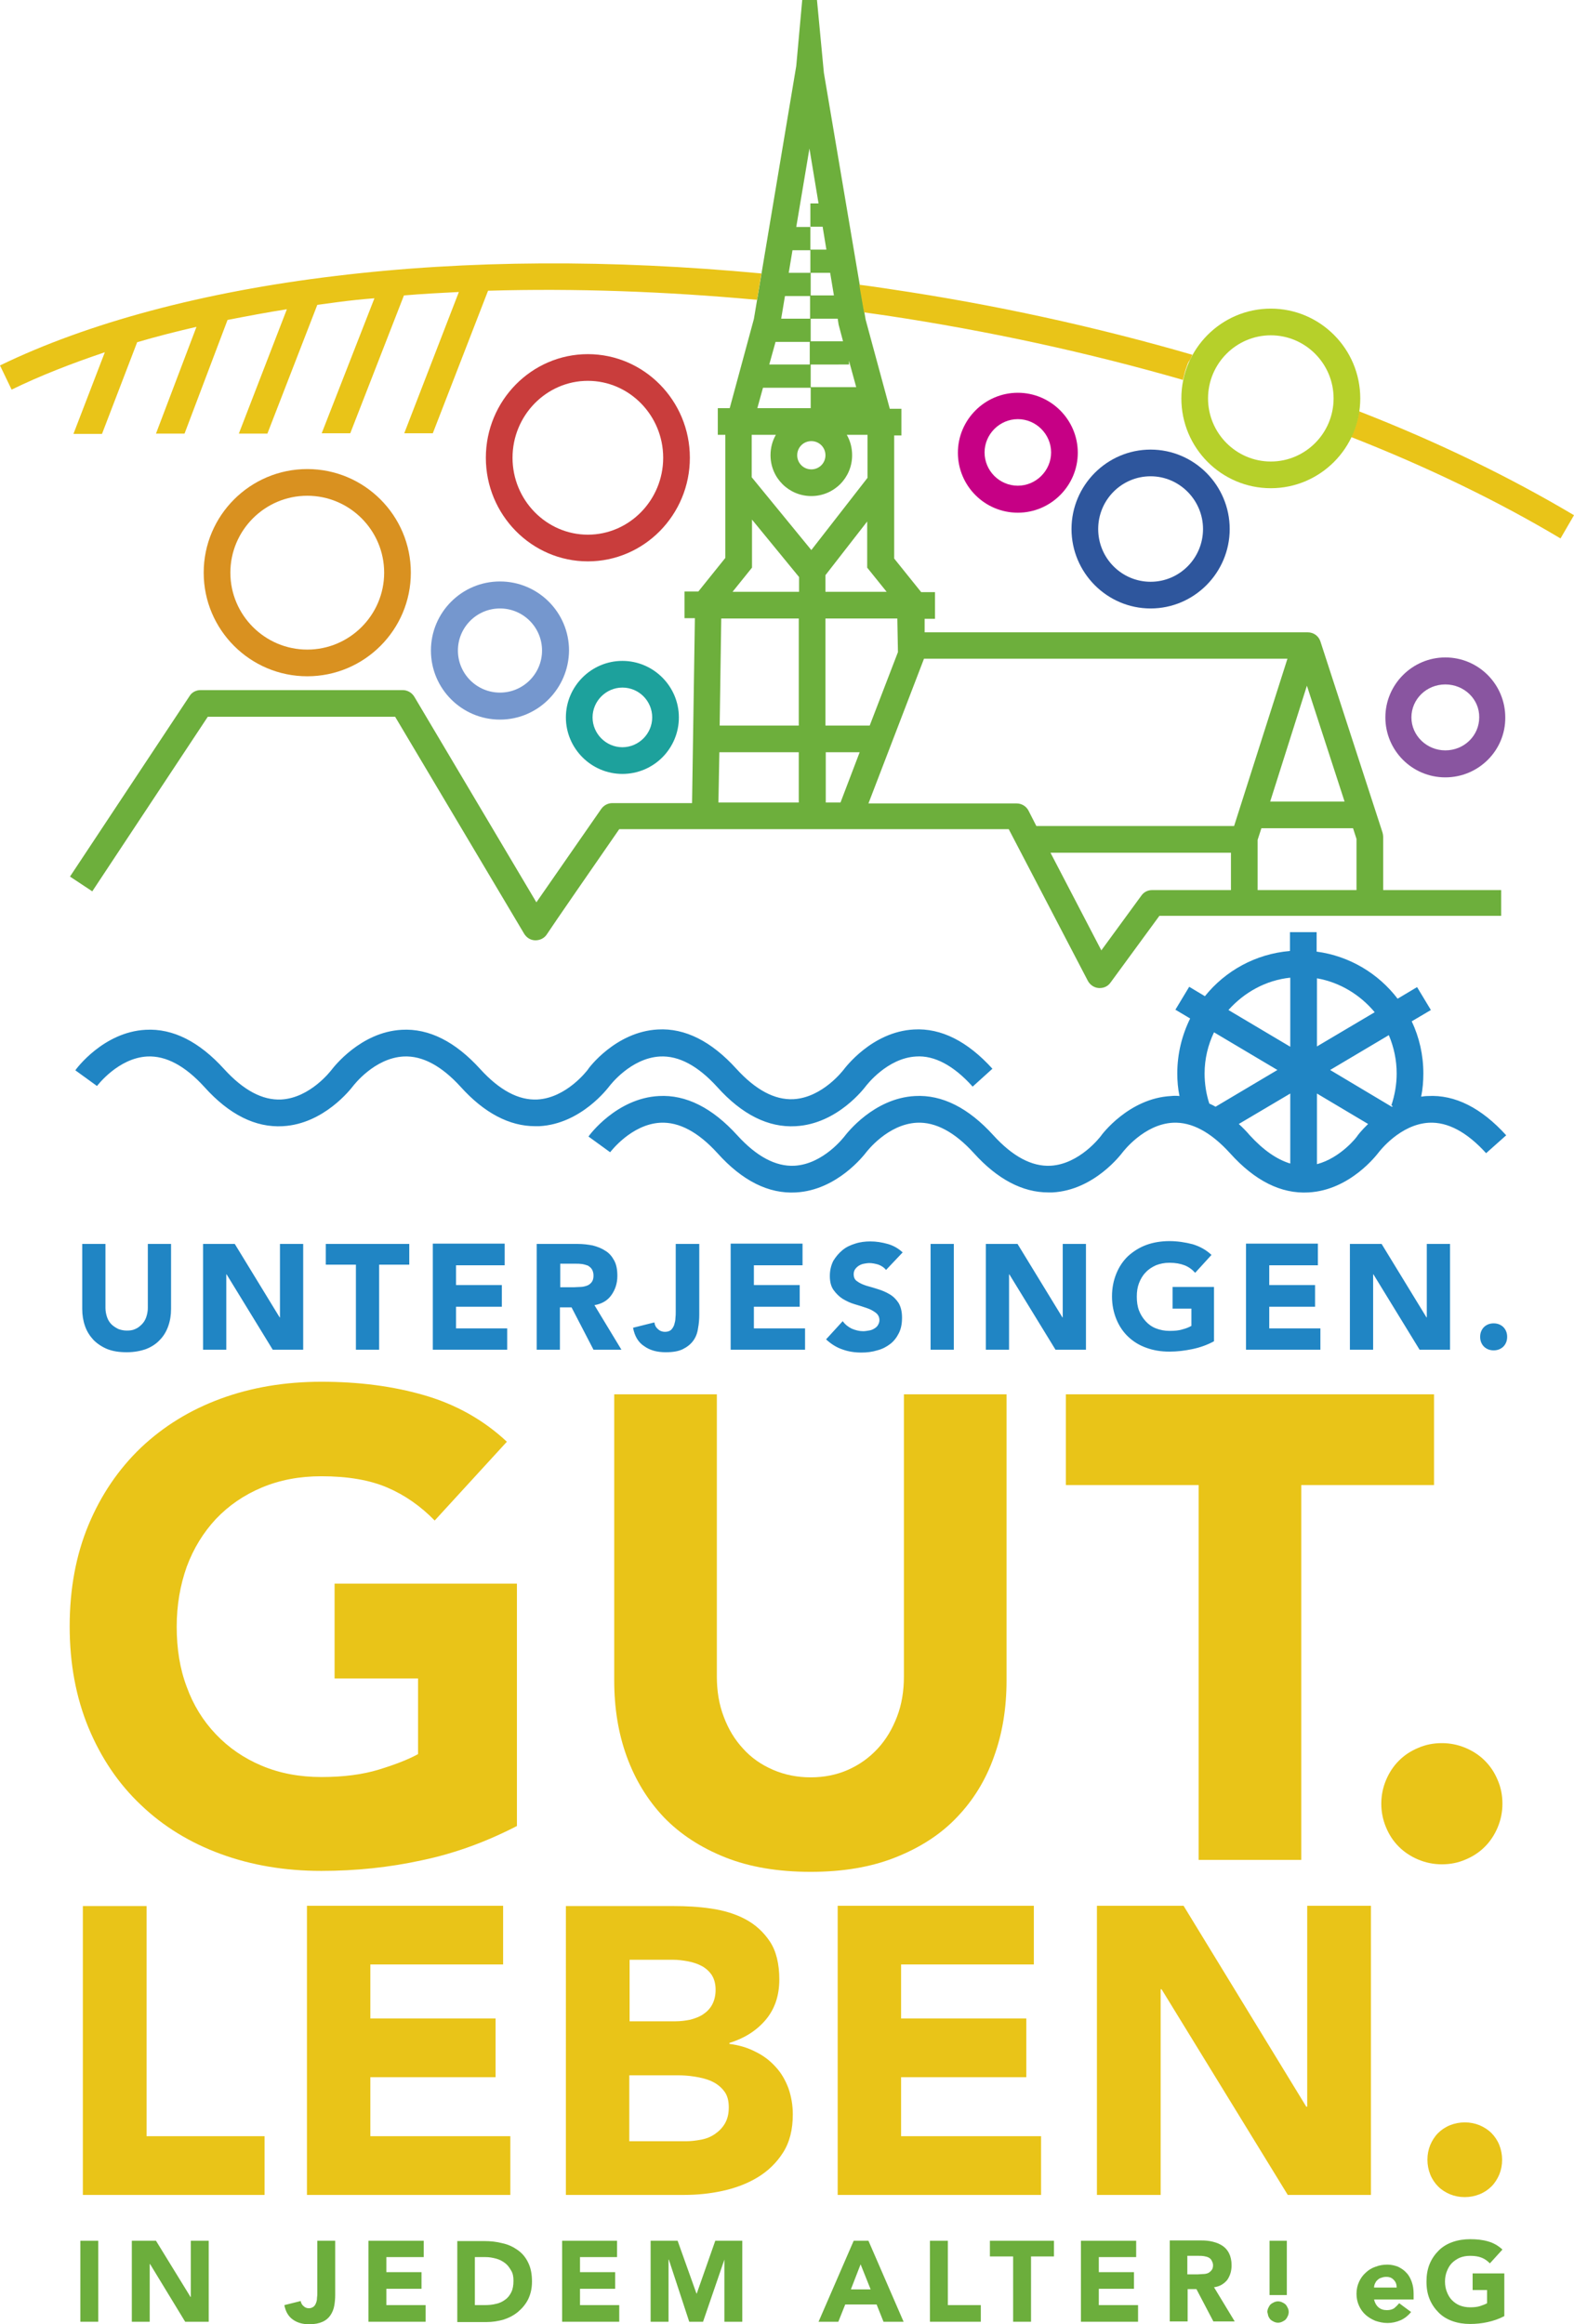
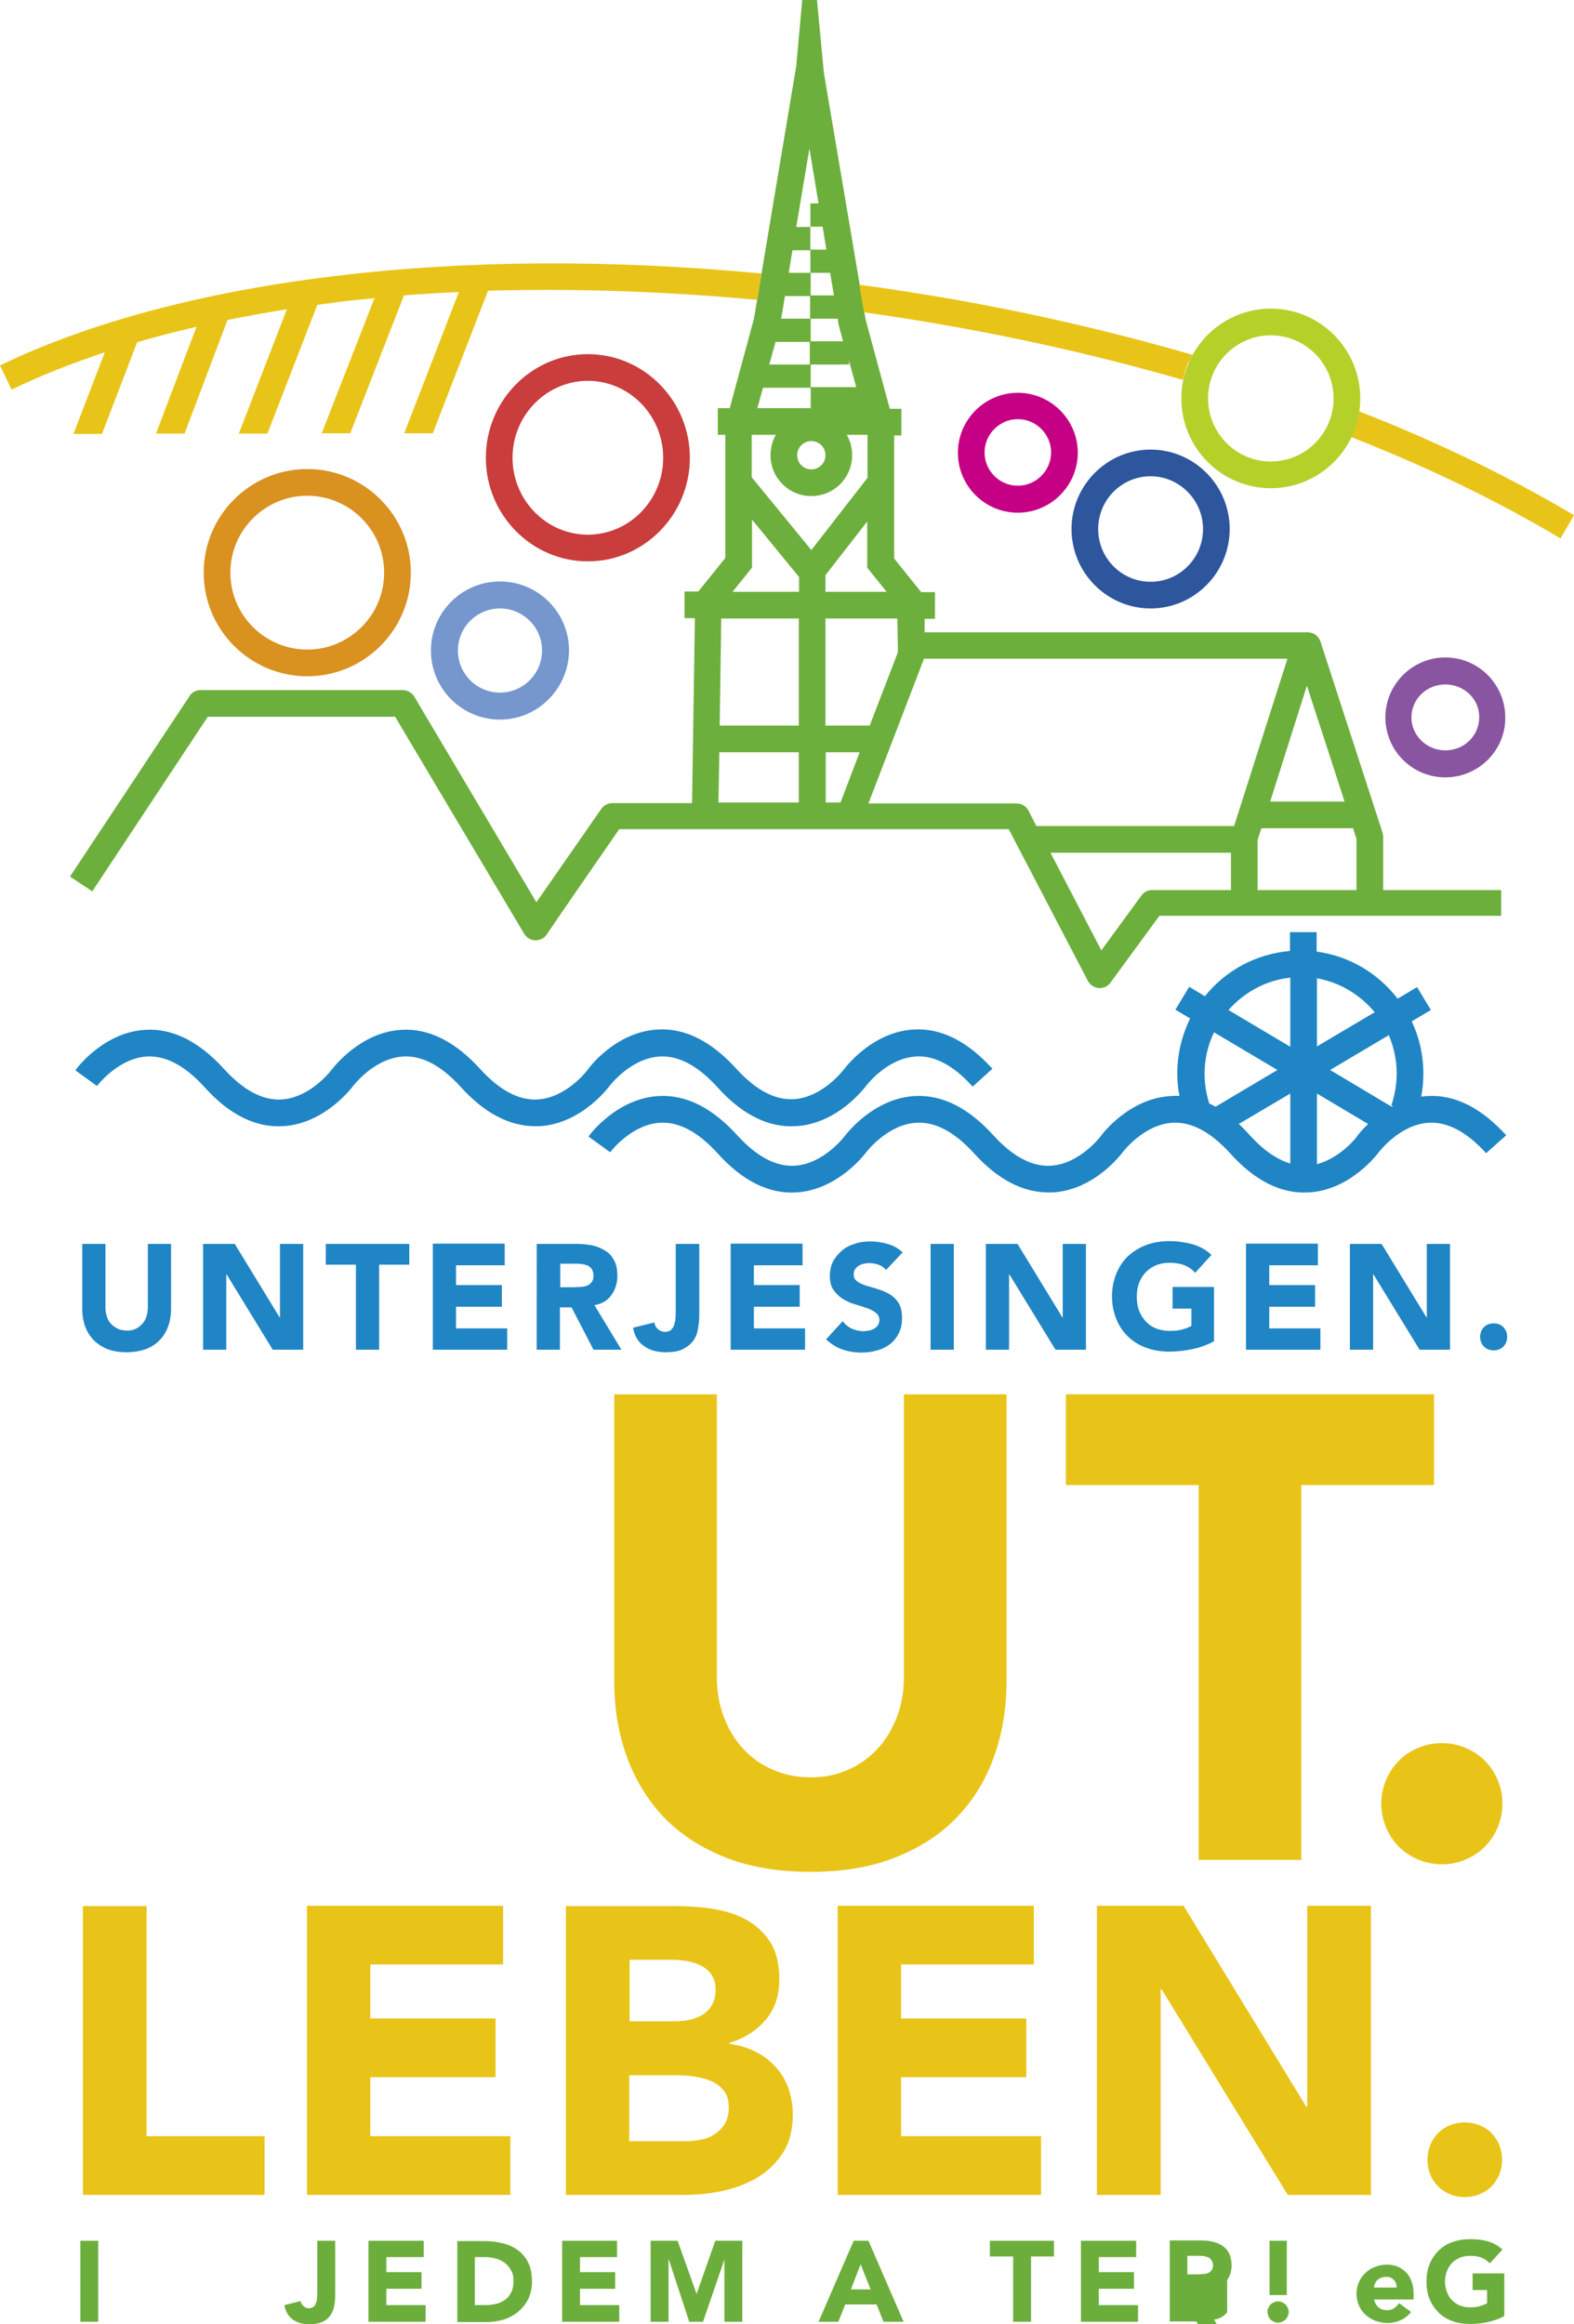
<svg xmlns="http://www.w3.org/2000/svg" xmlns:ns1="http://sodipodi.sourceforge.net/DTD/sodipodi-0.dtd" xmlns:ns2="http://www.inkscape.org/namespaces/inkscape" version="1.1" id="Ebene_1" x="0px" y="0px" viewBox="0 0 501.5 740.3" xml:space="preserve" ns1:docname="UGL-logo-hoch.svg" width="501.5" height="740.3" ns2:version="1.1 (ce6663b3b7, 2021-05-25)">
  <defs id="defs100" />
  <ns1:namedview id="namedview98" pagecolor="#ffffff" bordercolor="#666666" borderopacity="1.0" ns2:pageshadow="2" ns2:pageopacity="0.0" ns2:pagecheckerboard="0" showgrid="false" ns2:zoom="0.92528801" ns2:cx="250.73274" ns2:cy="370.69539" ns2:window-width="1600" ns2:window-height="1171" ns2:window-x="1753" ns2:window-y="0" ns2:window-maximized="1" ns2:current-layer="Ebene_1" />
  <style type="text/css" id="style2">
	.Schlagschatten{fill:none;}
	.Abgerundete_x0020_Ecken_x0020_2_x0020_Pt_x002E_{fill:#FFFFFF;stroke:#0E0E09;stroke-miterlimit:10;}
	.Interaktiv_x0020_X_x0020_spiegeln{fill:none;}
	.Weich_x0020_abgeflachte_x0020_Kante{fill:url(#SVGID_1_);}
	.Abenddämmerung{fill:#FFFFFF;}
	.Laub_GS{fill:#F4E20B;}
	.Pompadour_GS{fill-rule:evenodd;clip-rule:evenodd;fill:#83AEDD;}
	.st0{fill:#6DAF3C;}
	.st1{fill:#E9C418;}
	.st2{fill:#D99120;}
	.st3{fill:#7597CE;}
	.st4{fill:#1DA19C;}
	.st5{fill:#8955A0;}
	.st6{fill:#B6D02A;}
	.st7{fill:#C60085;}
	.st8{fill:#2E569D;}
	.st9{fill:#C93D3C;}
	.st10{fill:#2085C4;}
	.st11{fill:#6CAE3C;}
</style>
  <linearGradient id="SVGID_1_" gradientUnits="userSpaceOnUse" x1="0" y1="0" x2="0.707" y2="0.707">
    <stop offset="0" style="stop-color:#E6E6E9" id="stop4" />
    <stop offset="0.178" style="stop-color:#E2E2E5" id="stop6" />
    <stop offset="0.361" style="stop-color:#D6D6D9" id="stop8" />
    <stop offset="0.546" style="stop-color:#C2C3C4" id="stop10" />
    <stop offset="0.732" style="stop-color:#A5A7A7" id="stop12" />
    <stop offset="0.918" style="stop-color:#818483" id="stop14" />
    <stop offset="1" style="stop-color:#6F7270" id="stop16" />
  </linearGradient>
  <g id="g41" transform="translate(-46.5,-50.4)">
    <path class="st0" d="m 478.7,333.9 h -31.5 v -16 l 1.2,-3.7 h 29.2 l 1.1,3.4 z m -3.8,-28.2 h -23.7 l 11.7,-36.9 z m -18.2,-45.5 -17,53.3 h -63 l -2.5,-4.9 c -0.7,-1.4 -2.2,-2.3 -3.8,-2.3 h -47.2 l 17.7,-46.1 z m -124.1,-2.1 -9,23.4 h -14.1 v -34.1 h 22.9 z M 329,238.9 h -19.5 v -5.3 l 13.3,-17.1 v 14.7 z m -6.1,-36.3 -17.9,23 -19,-23.2 v -13.5 h 7.7 c -1.1,1.9 -1.7,4.1 -1.7,6.5 0,7.2 5.8,13 13,13 7.2,0 13,-5.8 13,-13 0,-2.4 -0.6,-4.6 -1.7,-6.5 h 6.6 z M 305,190.9 c 2.5,0 4.5,2 4.5,4.5 0,2.5 -2,4.5 -4.5,4.5 -2.5,0 -4.5,-2 -4.5,-4.5 0,-2.5 2,-4.5 4.5,-4.5 m 14.3,-17.2 h -14.5 v 6.7 h -17 l 1.8,-6.5 h 15.2 v -7.4 h -13.2 l 2,-7.2 h 11.2 v -7.4 h -9.4 l 1.2,-7.2 h 8.2 v -7.4 h -7 l 1.2,-7.2 h 5.7 v -7.4 h -4.5 l 4.2,-25 2.9,17.5 h -2.6 v 7.4 h 3.9 l 1.2,7.3 h -5.1 v 7.4 h 6.3 l 1.2,7.2 h -7.6 v 7.4 h 8.8 l 0.3,1.9 1.4,5.3 h -10.6 v 7.4 H 317 v -1.2 z m -39.4,65.2 6.2,-7.7 v -15.3 l 15,18.3 v 4.7 z m 21.1,8.5 v 34.1 h -25.2 l 0.5,-34.1 z M 275.7,290 H 301 v 16 h -25.6 z m 38.6,16 h -4.7 v -16 h 10.8 z m 66.9,16 h 57.5 v 11.9 h -25.1 c -1.4,0 -2.6,0.6 -3.4,1.7 l -12.8,17.5 z m 143.5,11.9 h -37.5 v -17 c 0,-0.4 -0.1,-0.9 -0.2,-1.3 l -19.8,-60.9 c -0.6,-1.8 -2.2,-2.9 -4.1,-2.9 h -122 v -4.3 h 3.3 V 239 H 340 l -8.6,-10.7 v -39.2 h 2.3 v -8.5 H 330 L 322.3,152.2 309,73.6 306.8,50.4 h -4.7 l -1.9,21 v 0 L 286.7,152 279,180.4 h -3.8 v 8.5 h 2.4 v 39.2 l -8.6,10.7 h -4.4 v 8.5 h 3.3 l -0.9,58.9 h -25.4 c -1.4,0 -2.7,0.7 -3.5,1.8 -0.7,1 -13.9,20 -20.7,29.8 l -38.9,-65.5 c -0.8,-1.3 -2.2,-2.1 -3.7,-2.1 h -64.4 c -1.4,0 -2.8,0.7 -3.5,1.9 l -38.1,57.5 7.1,4.7 36.8,-55.6 h 59.7 l 41.1,69.1 c 0.8,1.3 2.1,2.1 3.6,2.1 1.5,0 2.9,-0.7 3.7,-2 1.4,-2.2 16,-23.3 23,-33.4 h 124.1 l 25.2,48.3 c 0.7,1.3 2,2.2 3.5,2.3 0.1,0 0.2,0 0.3,0 1.4,0 2.6,-0.6 3.4,-1.7 l 15.6,-21.3 h 108.9 v -8.2 z" id="path19" />
    <path class="st1" d="m 287.7,145.9 1.4,-8.4 c -47.9,-4.5 -93.6,-4.3 -135.7,0.8 -41.9,5 -78.9,14.9 -106.9,28.5 l 3.7,7.7 c 9,-4.4 19,-8.3 29.7,-11.9 l -10,26 H 79 l 11.2,-29.2 c 6.1,-1.8 12.4,-3.4 18.9,-4.9 l -12.9,34 h 9.1 L 119,152.3 c 6.2,-1.2 12.5,-2.4 18.9,-3.4 l -15.3,39.6 h 9.1 l 15.9,-41 c 2.2,-0.3 4.4,-0.6 6.7,-0.9 3.8,-0.5 7.6,-0.9 11.5,-1.2 l -16.8,43 h 9.1 l 17.1,-43.9 c 5.8,-0.5 11.6,-0.8 17.5,-1.1 l -17.4,45 h 9.1 L 202,143 c 27.6,-0.8 56.2,0.2 85.7,2.9 m 138.2,18.6 c 0.2,-0.4 0.3,-0.7 0.5,-1.1 -30.7,-8.9 -63,-16 -96.2,-20.9 -3.3,-0.5 -6.6,-1 -9.9,-1.4 l 0.3,1.9 1.2,6.9 c 2.4,0.3 4.8,0.7 7.1,1 32.6,4.9 64.3,11.8 94.5,20.5 0.2,-0.8 0.4,-1.6 0.6,-2.4 0.1,-0.3 0.2,-0.6 0.3,-1 0.2,-0.5 0.3,-0.9 0.5,-1.4 0.1,-0.4 0.3,-0.7 0.5,-1.1 0.2,-0.2 0.4,-0.6 0.6,-1 m 122.1,50 c -20.2,-12 -43.1,-23.2 -68.5,-33.1 -0.4,2.9 -1.3,5.6 -2.5,8.2 0,0 0,0 0,0 24.7,9.7 47.1,20.6 66.7,32.3 z" id="path21" />
    <path class="st2" d="m 144.4,208.3 c -13.5,0 -24.5,11 -24.5,24.5 0,13.5 11,24.5 24.5,24.5 13.5,0 24.5,-11 24.5,-24.5 0,-13.5 -11,-24.5 -24.5,-24.5 m 0,57.5 c -18.2,0 -33,-14.8 -33,-33 0,-18.2 14.8,-33 33,-33 18.2,0 33,14.8 33,33 0,18.2 -14.8,33 -33,33" id="path23" />
    <path class="st3" d="m 205.8,244.2 c -7.4,0 -13.4,6 -13.4,13.4 0,7.4 6,13.4 13.4,13.4 7.4,0 13.4,-6 13.4,-13.4 0,-7.4 -6,-13.4 -13.4,-13.4 m 0,35.4 c -12.1,0 -22,-9.8 -22,-22 0,-12.1 9.8,-22 22,-22 12.1,0 22,9.8 22,22 -0.1,12.1 -9.9,22 -22,22" id="path25" />
-     <path class="st4" d="m 244.8,269.4 c -5.2,0 -9.5,4.3 -9.5,9.5 0,5.2 4.3,9.5 9.5,9.5 5.2,0 9.5,-4.3 9.5,-9.5 0,-5.2 -4.2,-9.5 -9.5,-9.5 m 0,27.5 c -9.9,0 -18,-8.1 -18,-18 0,-9.9 8.1,-18 18,-18 9.9,0 18,8.1 18,18 0,9.9 -8,18 -18,18" id="path27" />
    <path class="st5" d="m 507,268.4 c -6,0 -10.8,4.7 -10.8,10.5 0,5.8 4.9,10.5 10.8,10.5 6,0 10.8,-4.7 10.8,-10.5 0.1,-5.8 -4.8,-10.5 -10.8,-10.5 m 0,29.6 c -10.6,0 -19.1,-8.6 -19.1,-19.1 0,-10.5 8.6,-19.1 19.1,-19.1 10.6,0 19.1,8.6 19.1,19.1 0.1,10.5 -8.5,19.1 -19.1,19.1" id="path29" />
    <path class="st6" d="m 451.4,157.2 c -11,0 -20,9 -20,20.1 0,11.1 9,20.1 20,20.1 11,0 20,-9 20,-20.1 0,-11.1 -9,-20.1 -20,-20.1 m 0,48.7 c -15.7,0 -28.5,-12.8 -28.5,-28.6 0,-15.8 12.8,-28.6 28.5,-28.6 15.7,0 28.5,12.8 28.5,28.6 0,15.8 -12.8,28.6 -28.5,28.6" id="path31" />
    <path class="st7" d="m 370.8,183.9 c -5.8,0 -10.6,4.8 -10.6,10.6 0,5.8 4.7,10.6 10.6,10.6 5.8,0 10.6,-4.8 10.6,-10.6 0,-5.8 -4.8,-10.6 -10.6,-10.6 m 0,29.8 c -10.6,0 -19.1,-8.6 -19.1,-19.1 0,-10.5 8.6,-19.1 19.1,-19.1 10.5,0 19.1,8.6 19.1,19.1 0,10.5 -8.6,19.1 -19.1,19.1" id="path33" />
    <path class="st8" d="m 413.1,202.1 c -9.2,0 -16.7,7.5 -16.7,16.8 0,9.3 7.5,16.8 16.7,16.8 9.2,0 16.7,-7.5 16.7,-16.8 0,-9.2 -7.5,-16.8 -16.7,-16.8 m 0,42.1 c -13.9,0 -25.2,-11.4 -25.2,-25.3 0,-13.9 11.3,-25.3 25.2,-25.3 13.9,0 25.2,11.4 25.2,25.3 0,13.9 -11.3,25.3 -25.2,25.3" id="path35" />
    <path class="st9" d="m 233.8,171.7 c -13.2,0 -24,11 -24,24.5 0,13.5 10.8,24.5 24,24.5 13.2,0 24,-11 24,-24.5 0,-13.5 -10.8,-24.5 -24,-24.5 m 0,57.5 c -17.9,0 -32.5,-14.8 -32.5,-33 0,-18.2 14.6,-33 32.5,-33 17.9,0 32.5,14.8 32.5,33 0,18.2 -14.6,33 -32.5,33" id="path37" />
    <path class="st10" d="m 356.4,396.5 6.3,-5.7 c -7.9,-8.7 -16.3,-13 -25,-12.5 -13.4,0.7 -22,12.3 -22.4,12.8 v 0 c -0.1,0.1 -6.7,8.9 -16,9.4 -6,0.3 -12.1,-3 -18.2,-9.7 -7.9,-8.7 -16.3,-13 -25,-12.5 -13.4,0.7 -22.1,12.3 -22.4,12.9 v 0 c -0.1,0.1 -6.7,8.9 -16,9.4 -6,0.3 -12.1,-3 -18.2,-9.7 -7.9,-8.7 -16.3,-13 -25,-12.5 -13.1,0.7 -21.7,11.9 -22.4,12.8 v 0 c -0.1,0.1 -6.7,8.9 -16,9.4 -6,0.3 -12.1,-3 -18.2,-9.7 -7.9,-8.7 -16.3,-13 -25,-12.5 -13.4,0.7 -22.1,12.4 -22.4,12.9 l 6.9,5 c 0.1,-0.1 6.7,-8.9 16,-9.4 6,-0.3 12.1,3 18.2,9.7 7.9,8.8 16.3,13 25,12.5 13.1,-0.7 21.7,-11.9 22.4,-12.8 v 0 c 0.1,-0.1 6.7,-8.9 16.1,-9.4 6,-0.3 12.1,3 18.2,9.7 7.5,8.3 15.5,12.5 23.7,12.5 0.4,0 0.8,0 1.3,0 13.4,-0.7 22,-12.3 22.4,-12.8 v 0 c 0.1,-0.1 6.7,-8.9 16.1,-9.4 6,-0.3 12.1,3 18.2,9.7 7.9,8.8 16.3,13 25,12.5 13.4,-0.7 22,-12.3 22.4,-12.8 v 0 c 0.1,-0.1 6.7,-8.9 16,-9.4 5.8,-0.4 12,2.9 18,9.6 m 135.1,-4.2 c 0,3.5 -0.6,6.9 -1.7,10.2 l 0.5,0.2 c -0.1,0.1 -0.3,0.2 -0.4,0.2 L 470.3,391.2 489,380.1 c 1.6,3.8 2.5,7.9 2.5,12.2 m -7,-19.5 -18.4,10.9 V 362 c 7.4,1.3 13.8,5.3 18.4,10.8 m -26.9,-11 v 22 l -19.7,-11.7 c 5,-5.6 11.9,-9.5 19.7,-10.3 m -4.1,29.4 -19.7,11.7 c -0.7,-0.4 -1.3,-0.7 -2,-1 -1,-3.1 -1.5,-6.3 -1.5,-9.6 0,-4.7 1.1,-9.1 3,-13.1 z m -12.3,17.2 16.4,-9.7 V 421 c -4.3,-1.3 -8.6,-4.3 -12.9,-9 -1.1,-1.3 -2.3,-2.5 -3.5,-3.6 m 24.9,12.8 v -22.5 l 16.3,9.7 c -2.1,2 -3.4,3.7 -3.5,3.9 v 0 c 0,0.1 -5.2,6.9 -12.8,8.9 m 60.3,-9.2 c -7.9,-8.7 -16.3,-13 -25,-12.5 -0.7,0 -1.4,0.1 -2.1,0.2 0.5,-2.4 0.7,-4.9 0.7,-7.4 0,-5.9 -1.3,-11.5 -3.7,-16.6 l 6.1,-3.6 -4.4,-7.3 -6.2,3.7 c -6.1,-8 -15.3,-13.6 -25.8,-15 v -6.2 h -8.5 v 6 c -10.9,0.9 -20.6,6.3 -27.1,14.4 l -5,-3 -4.4,7.3 4.7,2.8 c -2.6,5.3 -4.1,11.2 -4.1,17.5 0,2.4 0.2,4.8 0.7,7.2 -0.9,-0.1 -1.8,-0.1 -2.7,0 -13.4,0.7 -22.1,12.3 -22.4,12.8 v 0 c -0.1,0.1 -6.7,8.9 -16,9.4 -6,0.3 -12.1,-3 -18.2,-9.7 -7.9,-8.7 -16.3,-13 -25,-12.5 -13.1,0.7 -21.7,11.9 -22.4,12.8 v 0 c -0.1,0.1 -6.7,8.9 -16,9.4 -6,0.3 -12.1,-3 -18.2,-9.7 -7.9,-8.7 -16.3,-13 -25,-12.5 -13.4,0.7 -22.1,12.4 -22.4,12.9 l 6.9,5 c 0.1,-0.1 6.7,-8.9 16,-9.4 6,-0.3 12.1,3 18.2,9.7 7.9,8.8 16.3,13 25,12.5 13.1,-0.7 21.7,-11.9 22.4,-12.8 v 0 c 0.1,-0.1 6.7,-8.9 16.1,-9.4 6,-0.3 12.1,3 18.2,9.7 7.5,8.3 15.5,12.5 23.7,12.5 0.4,0 0.8,0 1.3,0 13.4,-0.7 22,-12.3 22.4,-12.8 v 0 c 0.1,-0.1 6.7,-8.9 16,-9.4 6,-0.3 12.1,3 18.2,9.7 7.9,8.8 16.3,13 25,12.5 13.4,-0.7 22,-12.3 22.4,-12.8 v 0 c 0.1,-0.1 6.7,-8.9 16,-9.4 6,-0.3 12.1,3 18.2,9.7 z" id="path39" />
  </g>
  <rect x="25.6" y="713.7" class="st11" width="5.7" height="25.8" id="rect43" />
-   <polygon class="st11" points="107.2,782 96.2,764.1 88.5,764.1 88.5,789.9 94.2,789.9 94.2,771.5 94.3,771.5 105.5,789.9 113,789.9 113,764.1 107.3,764.1 107.3,782 " id="polygon45" transform="translate(-46.5,-50.4)" />
  <g id="g49" transform="translate(-46.5,-50.4)">
    <path class="st11" d="m 153.3,764.1 h -5.7 v 16.6 c 0,0.5 0,1 -0.1,1.6 0,0.6 -0.1,1.1 -0.3,1.6 -0.2,0.5 -0.4,0.9 -0.8,1.2 -0.4,0.3 -0.9,0.5 -1.5,0.5 -0.6,0 -1.2,-0.2 -1.7,-0.7 -0.5,-0.4 -0.8,-1 -0.9,-1.6 l -5.2,1.3 c 0.4,2.1 1.3,3.6 2.7,4.6 1.4,1 3.1,1.5 5.2,1.5 1.8,0 3.2,-0.3 4.3,-0.8 1.1,-0.5 1.9,-1.2 2.5,-2.1 0.6,-0.9 1,-1.9 1.2,-3 0.2,-1.1 0.3,-2.3 0.3,-3.5 z" id="path47" />
  </g>
  <polygon class="st11" points="182.1,789.9 182.1,784.6 169.6,784.6 169.6,779.4 180.8,779.4 180.8,774.1 169.6,774.1 169.6,769.3 181.5,769.3 181.5,764.1 163.9,764.1 163.9,789.9 " id="polygon51" transform="translate(-46.5,-50.4)" />
  <g id="g55" transform="translate(-46.5,-50.4)">
    <path class="st11" d="m 210.1,776.8 c 0,1.5 -0.2,2.7 -0.7,3.7 -0.5,1 -1.1,1.8 -2,2.4 -0.8,0.6 -1.8,1.1 -2.9,1.3 -1.1,0.3 -2.4,0.4 -3.7,0.4 h -3 v -15.3 h 3.4 c 1.2,0 2.3,0.2 3.4,0.5 1.1,0.3 2,0.8 2.8,1.4 0.8,0.6 1.4,1.4 1.9,2.3 0.6,0.9 0.8,2 0.8,3.3 m 5.9,0.3 c 0,-2.4 -0.4,-4.4 -1.2,-6 -0.8,-1.7 -1.9,-3 -3.3,-4 -1.4,-1 -3,-1.8 -4.9,-2.2 -1.9,-0.5 -3.8,-0.7 -5.9,-0.7 h -8.5 V 790 h 9.3 c 1.9,0 3.8,-0.3 5.5,-0.8 1.8,-0.6 3.3,-1.4 4.6,-2.5 1.3,-1.1 2.4,-2.4 3.2,-4 0.8,-1.7 1.2,-3.5 1.2,-5.6" id="path53" />
  </g>
  <polygon class="st11" points="243.8,789.9 243.8,784.6 231.3,784.6 231.3,779.4 242.5,779.4 242.5,774.1 231.3,774.1 231.3,769.3 243.1,769.3 243.1,764.1 225.6,764.1 225.6,789.9 " id="polygon57" transform="translate(-46.5,-50.4)" />
  <polygon class="st11" points="268.4,780.9 262.4,764.1 253.8,764.1 253.8,789.9 259.5,789.9 259.5,770.1 259.6,770.1 266.1,789.9 270.5,789.9 277.3,770.1 277.3,770.1 277.3,789.9 283,789.9 283,764.1 274.4,764.1 268.5,780.9 " id="polygon59" transform="translate(-46.5,-50.4)" />
  <path class="st11" d="m 274.2,721.2 3.2,8 h -6.3 z m -2.2,-7.5 -11.2,25.8 h 6.3 l 2.2,-5.5 h 10 l 2.2,5.5 h 6.4 l -11.2,-25.8 z" id="path61" />
-   <polygon class="st11" points="359,789.9 359,784.6 348.5,784.6 348.5,764.1 342.8,764.1 342.8,789.9 " id="polygon63" transform="translate(-46.5,-50.4)" />
  <polygon class="st11" points="369.3,769.1 369.3,789.9 375,789.9 375,769.1 382.3,769.1 382.3,764.1 361.9,764.1 361.9,769.1 " id="polygon65" transform="translate(-46.5,-50.4)" />
  <polygon class="st11" points="409.1,789.9 409.1,784.6 396.6,784.6 396.6,779.4 407.8,779.4 407.8,774.1 396.6,774.1 396.6,769.3 408.5,769.3 408.5,764.1 390.9,764.1 390.9,789.9 " id="polygon67" transform="translate(-46.5,-50.4)" />
  <g id="g71" transform="translate(-46.5,-50.4)">
-     <path class="st11" d="m 433,771.9 c 0,0.7 -0.2,1.3 -0.5,1.6 -0.3,0.4 -0.7,0.7 -1.1,0.9 -0.5,0.2 -1,0.3 -1.6,0.3 -0.6,0 -1.1,0.1 -1.6,0.1 h -3.4 v -5.9 h 3.7 c 0.5,0 1,0 1.6,0.1 0.5,0.1 1,0.2 1.4,0.4 0.4,0.2 0.8,0.5 1,0.9 0.2,0.4 0.5,0.9 0.5,1.6 m 4.5,4.7 c 0.9,-1.3 1.4,-2.8 1.4,-4.7 0,-1.5 -0.3,-2.8 -0.8,-3.8 -0.5,-1 -1.2,-1.8 -2.1,-2.4 -0.9,-0.6 -1.9,-1 -3.1,-1.3 -1.2,-0.3 -2.4,-0.4 -3.7,-0.4 h -10 v 25.8 h 5.7 v -10.3 h 2.8 l 5.4,10.3 h 6.8 l -6.6,-10.9 c 1.8,-0.2 3.2,-1.1 4.2,-2.3" id="path69" />
+     <path class="st11" d="m 433,771.9 c 0,0.7 -0.2,1.3 -0.5,1.6 -0.3,0.4 -0.7,0.7 -1.1,0.9 -0.5,0.2 -1,0.3 -1.6,0.3 -0.6,0 -1.1,0.1 -1.6,0.1 h -3.4 v -5.9 h 3.7 c 0.5,0 1,0 1.6,0.1 0.5,0.1 1,0.2 1.4,0.4 0.4,0.2 0.8,0.5 1,0.9 0.2,0.4 0.5,0.9 0.5,1.6 m 4.5,4.7 c 0.9,-1.3 1.4,-2.8 1.4,-4.7 0,-1.5 -0.3,-2.8 -0.8,-3.8 -0.5,-1 -1.2,-1.8 -2.1,-2.4 -0.9,-0.6 -1.9,-1 -3.1,-1.3 -1.2,-0.3 -2.4,-0.4 -3.7,-0.4 h -10 v 25.8 h 5.7 h 2.8 l 5.4,10.3 h 6.8 l -6.6,-10.9 c 1.8,-0.2 3.2,-1.1 4.2,-2.3" id="path69" />
  </g>
  <rect x="404.5" y="713.7" class="st11" width="5.5" height="17.3" id="rect73" />
  <g id="g87" transform="translate(-46.5,-50.4)">
    <path class="st11" d="m 450.6,788.1 c 0.2,0.4 0.4,0.8 0.7,1.1 0.3,0.3 0.7,0.5 1.1,0.7 0.4,0.2 0.9,0.3 1.3,0.3 0.4,0 0.9,-0.1 1.3,-0.3 0.4,-0.2 0.8,-0.4 1.1,-0.7 0.3,-0.3 0.5,-0.7 0.7,-1.1 0.2,-0.4 0.3,-0.9 0.3,-1.3 0,-0.5 -0.1,-0.9 -0.3,-1.3 -0.2,-0.4 -0.4,-0.8 -0.7,-1.1 -0.3,-0.3 -0.7,-0.5 -1.1,-0.7 -0.4,-0.2 -0.9,-0.3 -1.3,-0.3 -0.4,0 -0.9,0.1 -1.3,0.3 -0.4,0.2 -0.8,0.4 -1.1,0.7 -0.3,0.3 -0.5,0.7 -0.7,1.1 -0.2,0.4 -0.3,0.9 -0.3,1.3 0.1,0.4 0.2,0.9 0.3,1.3" id="path75" />
    <path class="st11" d="m 491.5,779 h -7.2 c 0,-0.4 0.1,-0.9 0.3,-1.3 0.2,-0.4 0.4,-0.8 0.8,-1.1 0.3,-0.3 0.7,-0.6 1.2,-0.7 0.5,-0.2 1,-0.3 1.6,-0.3 1,0 1.8,0.3 2.4,1 0.6,0.6 0.9,1.4 0.9,2.4 m 5.4,3.7 V 781 c 0,-1.4 -0.2,-2.7 -0.6,-3.8 -0.4,-1.1 -0.9,-2.1 -1.7,-2.9 -0.7,-0.8 -1.6,-1.4 -2.6,-1.9 -1,-0.4 -2.2,-0.7 -3.4,-0.7 -1.4,0 -2.6,0.2 -3.9,0.7 -1.2,0.4 -2.3,1.1 -3.1,1.9 -0.9,0.8 -1.6,1.8 -2.1,2.9 -0.5,1.1 -0.8,2.4 -0.8,3.8 0,1.4 0.3,2.7 0.8,3.8 0.5,1.1 1.2,2.1 2.1,2.9 0.9,0.8 1.9,1.4 3.1,1.9 1.2,0.4 2.5,0.7 3.9,0.7 1.4,0 2.8,-0.3 4.2,-0.9 1.3,-0.6 2.4,-1.5 3.3,-2.6 l -3.8,-2.8 c -0.5,0.6 -1,1.1 -1.6,1.6 -0.6,0.4 -1.4,0.6 -2.3,0.6 -1.1,0 -2,-0.3 -2.7,-0.9 -0.7,-0.6 -1.2,-1.5 -1.4,-2.5 h 12.6 z" id="path77" />
    <path class="st11" d="m 525.8,774.5 h -10.1 v 5.3 h 4.6 v 4.2 c -0.5,0.3 -1.3,0.6 -2.2,0.9 -0.9,0.3 -2,0.4 -3.2,0.4 -1.2,0 -2.3,-0.2 -3.3,-0.6 -1,-0.4 -1.8,-1 -2.5,-1.7 -0.7,-0.7 -1.2,-1.6 -1.6,-2.6 -0.4,-1 -0.6,-2.1 -0.6,-3.3 0,-1.2 0.2,-2.3 0.6,-3.3 0.4,-1 0.9,-1.9 1.6,-2.6 0.7,-0.7 1.6,-1.3 2.5,-1.7 1,-0.4 2.1,-0.6 3.3,-0.6 1.5,0 2.7,0.2 3.7,0.6 1,0.4 1.8,1 2.6,1.8 l 4,-4.4 c -1.3,-1.2 -2.8,-2.1 -4.6,-2.6 -1.7,-0.5 -3.6,-0.7 -5.7,-0.7 -2,0 -3.9,0.3 -5.6,0.9 -1.7,0.6 -3.2,1.5 -4.4,2.7 -1.2,1.2 -2.2,2.6 -2.9,4.3 -0.7,1.7 -1,3.6 -1,5.6 0,2.1 0.3,3.9 1,5.6 0.7,1.7 1.7,3.1 2.9,4.3 1.2,1.2 2.7,2.1 4.4,2.7 1.7,0.6 3.6,0.9 5.6,0.9 1.9,0 3.8,-0.2 5.6,-0.6 1.8,-0.4 3.6,-1 5.3,-1.9 z" id="path79" />
    <path class="st1" d="m 502.2,743 c 0.6,1.5 1.5,2.8 2.5,3.8 1.1,1.1 2.4,1.9 3.8,2.5 1.5,0.6 3,0.9 4.7,0.9 1.6,0 3.2,-0.3 4.7,-0.9 1.5,-0.6 2.8,-1.5 3.8,-2.5 1.1,-1.1 1.9,-2.4 2.5,-3.8 0.6,-1.5 0.9,-3 0.9,-4.7 0,-1.6 -0.3,-3.2 -0.9,-4.7 -0.6,-1.5 -1.5,-2.8 -2.5,-3.8 -1.1,-1.1 -2.4,-1.9 -3.8,-2.5 -1.5,-0.6 -3,-0.9 -4.7,-0.9 -1.6,0 -3.2,0.3 -4.7,0.9 -1.5,0.6 -2.8,1.5 -3.8,2.5 -1.1,1.1 -1.9,2.4 -2.5,3.8 -0.6,1.5 -0.9,3 -0.9,4.7 0,1.6 0.3,3.2 0.9,4.7 M 396,749.5 h 20.3 V 684 h 0.3 l 40.2,65.5 h 26.5 V 657.4 H 463 v 64 h -0.3 l -39.1,-64 H 396 Z m -82.7,0 h 64.9 V 730.8 H 333.6 V 712 h 39.9 v -18.7 h -39.9 v -17.2 h 42.3 v -18.7 h -62.5 v 92.1 z m -66.2,-38.1 h 15.3 c 1.6,0 3.4,0.1 5.3,0.4 1.9,0.3 3.7,0.7 5.3,1.4 1.6,0.7 3,1.7 4.1,3.1 1.1,1.3 1.6,3.1 1.6,5.3 0,2 -0.4,3.7 -1.2,5.1 -0.8,1.4 -1.9,2.5 -3.2,3.4 -1.3,0.9 -2.8,1.5 -4.4,1.8 -1.6,0.3 -3.2,0.5 -4.7,0.5 H 247 v -21 z m 0,-36.8 h 13.8 c 1.6,0 3.2,0.2 4.8,0.5 1.6,0.3 3.1,0.8 4.4,1.5 1.3,0.7 2.4,1.7 3.2,2.9 0.8,1.3 1.2,2.8 1.2,4.7 0,1.8 -0.4,3.4 -1.1,4.7 -0.7,1.3 -1.7,2.3 -2.9,3.1 -1.2,0.8 -2.6,1.3 -4.1,1.7 -1.5,0.3 -3.1,0.5 -4.6,0.5 h -14.7 z m -20.3,74.9 h 37.7 c 4.1,0 8.2,-0.4 12.3,-1.3 4.1,-0.9 7.8,-2.3 11.1,-4.3 3.3,-2 6,-4.6 8.1,-7.9 2.1,-3.3 3.1,-7.3 3.1,-12.2 0,-2.9 -0.5,-5.7 -1.4,-8.3 -1,-2.6 -2.3,-4.9 -4.1,-6.8 -1.8,-2 -3.9,-3.6 -6.4,-4.8 -2.5,-1.3 -5.2,-2.1 -8.3,-2.5 v -0.3 c 4.8,-1.5 8.6,-3.9 11.5,-7.3 2.9,-3.4 4.4,-7.7 4.4,-12.9 0,-5 -1,-9.1 -3,-12.1 -2,-3 -4.6,-5.4 -7.8,-7.1 -3.2,-1.7 -6.8,-2.8 -10.9,-3.4 -4,-0.6 -8,-0.8 -12,-0.8 h -34.3 z m -82.6,0 h 64.9 V 730.8 H 164.5 V 712 h 39.9 v -18.7 h -39.9 v -17.2 h 42.3 v -18.7 h -62.5 v 92.1 z m -71.3,0 h 57.9 V 730.8 H 93.2 V 657.5 H 72.9 Z" id="path81" />
-     <path class="st1" d="m 211.1,554.8 h -58 V 585 h 26.6 v 24.1 c -3.1,1.7 -7.2,3.3 -12.4,4.9 -5.2,1.6 -11.3,2.4 -18.4,2.4 -7,0 -13.3,-1.2 -19,-3.6 -5.7,-2.4 -10.5,-5.7 -14.6,-10 -4.1,-4.3 -7.2,-9.3 -9.3,-15.1 -2.2,-5.8 -3.2,-12.2 -3.2,-19.2 0,-6.8 1.1,-13.2 3.2,-19.1 2.2,-5.9 5.3,-10.9 9.3,-15.2 4.1,-4.3 8.9,-7.6 14.6,-10 5.7,-2.4 12,-3.6 19,-3.6 8.4,0 15.4,1.2 21,3.6 5.6,2.4 10.6,5.9 15.1,10.5 l 23,-25.1 c -7.5,-7 -16.3,-11.9 -26.3,-14.8 -10,-2.9 -20.9,-4.3 -32.8,-4.3 -11.6,0 -22.3,1.8 -32.1,5.4 -9.8,3.6 -18.2,8.8 -25.4,15.6 -7.1,6.8 -12.7,15 -16.7,24.6 -4,9.6 -6,20.4 -6,32.3 0,11.9 2,22.6 6,32.3 4,9.6 9.5,17.8 16.7,24.6 7.1,6.8 15.6,12 25.4,15.6 9.8,3.6 20.5,5.4 32.1,5.4 10.9,0 21.6,-1.1 32.1,-3.4 10.5,-2.2 20.5,-5.9 30.2,-10.9 v -77.2 z" id="path83" />
    <path class="st1" d="m 367.2,494.5 h -32.7 v 89.9 c 0,4.6 -0.7,8.9 -2.2,12.8 -1.5,3.9 -3.5,7.3 -6.2,10.2 -2.7,2.9 -5.8,5.1 -9.4,6.7 -3.6,1.6 -7.6,2.4 -11.9,2.4 -4.3,0 -8.3,-0.8 -12,-2.4 -3.7,-1.6 -6.9,-3.8 -9.5,-6.7 -2.7,-2.9 -4.7,-6.2 -6.2,-10.2 -1.5,-3.9 -2.2,-8.2 -2.2,-12.8 v -89.9 h -32.7 v 91.1 c 0,8.8 1.3,16.9 4,24.3 2.7,7.4 6.6,13.8 11.8,19.3 5.2,5.4 11.8,9.7 19.6,12.8 7.8,3.1 16.9,4.6 27.2,4.6 10.2,0 19.2,-1.5 27,-4.6 7.8,-3.1 14.4,-7.3 19.6,-12.8 5.2,-5.4 9.2,-11.9 11.8,-19.3 2.7,-7.4 4,-15.5 4,-24.3 z" id="path85" />
  </g>
  <polygon class="st1" points="461.1,523.4 503.4,523.4 503.4,494.5 386.1,494.5 386.1,523.4 428.4,523.4 428.4,642.8 461.1,642.8 " id="polygon89" transform="translate(-46.5,-50.4)" />
  <g id="g95" transform="translate(-46.5,-50.4)">
    <path class="st1" d="m 488.1,632.4 c 1,2.4 2.3,4.4 4.1,6.2 1.7,1.7 3.8,3.1 6.2,4.1 2.4,1 4.9,1.5 7.5,1.5 2.7,0 5.2,-0.5 7.5,-1.5 2.4,-1 4.4,-2.3 6.2,-4.1 1.7,-1.7 3.1,-3.8 4.1,-6.2 1,-2.4 1.5,-4.9 1.5,-7.5 0,-2.7 -0.5,-5.2 -1.5,-7.5 -1,-2.4 -2.3,-4.4 -4.1,-6.2 -1.7,-1.7 -3.8,-3.1 -6.2,-4.1 -2.4,-1 -4.9,-1.5 -7.5,-1.5 -2.7,0 -5.2,0.5 -7.5,1.5 -2.4,1 -4.4,2.3 -6.2,4.1 -1.7,1.7 -3.1,3.8 -4.1,6.2 -1,2.4 -1.5,4.9 -1.5,7.5 0,2.6 0.5,5.1 1.5,7.5" id="path91" />
    <path class="st10" d="m 518.4,477.9 c 0.2,0.5 0.5,1 0.9,1.4 0.4,0.4 0.9,0.7 1.4,0.9 0.5,0.2 1.1,0.3 1.7,0.3 0.6,0 1.2,-0.1 1.7,-0.3 0.5,-0.2 1,-0.5 1.4,-0.9 0.4,-0.4 0.7,-0.9 0.9,-1.4 0.2,-0.5 0.3,-1.1 0.3,-1.7 0,-0.6 -0.1,-1.2 -0.3,-1.7 -0.2,-0.5 -0.5,-1 -0.9,-1.4 -0.4,-0.4 -0.9,-0.7 -1.4,-0.9 -0.5,-0.2 -1.1,-0.3 -1.7,-0.3 -0.6,0 -1.2,0.1 -1.7,0.3 -0.5,0.2 -1,0.5 -1.4,0.9 -0.4,0.4 -0.7,0.9 -0.9,1.4 -0.2,0.5 -0.3,1.1 -0.3,1.7 0,0.6 0.1,1.2 0.3,1.7 m -41.8,2.4 h 7.4 v -24 h 0.1 l 14.7,24 h 9.7 v -33.7 h -7.4 V 470 H 501 l -14.3,-23.4 h -10.1 z m -33.1,0 h 23.7 v -6.8 h -16.3 v -6.9 h 14.6 v -6.9 h -14.6 v -6.3 h 15.5 v -6.9 h -22.9 z m -10.2,-20 h -13.2 v 6.9 h 6 v 5.5 c -0.7,0.4 -1.6,0.8 -2.8,1.1 -1.2,0.4 -2.6,0.5 -4.2,0.5 -1.6,0 -3,-0.3 -4.3,-0.8 -1.3,-0.5 -2.4,-1.3 -3.3,-2.3 -0.9,-1 -1.6,-2.1 -2.1,-3.4 -0.5,-1.3 -0.7,-2.8 -0.7,-4.4 0,-1.6 0.2,-3 0.7,-4.3 0.5,-1.3 1.2,-2.5 2.1,-3.4 0.9,-1 2,-1.7 3.3,-2.3 1.3,-0.5 2.7,-0.8 4.3,-0.8 1.9,0 3.5,0.3 4.8,0.8 1.3,0.5 2.4,1.3 3.4,2.4 l 5.2,-5.7 c -1.7,-1.6 -3.7,-2.7 -6,-3.4 -2.3,-0.6 -4.8,-1 -7.4,-1 -2.6,0 -5.1,0.4 -7.3,1.2 -2.2,0.8 -4.1,2 -5.8,3.5 -1.6,1.5 -2.9,3.4 -3.8,5.6 -0.9,2.2 -1.4,4.6 -1.4,7.3 0,2.7 0.5,5.1 1.4,7.3 0.9,2.2 2.2,4.1 3.8,5.6 1.6,1.5 3.5,2.7 5.8,3.5 2.2,0.8 4.6,1.2 7.3,1.2 2.5,0 4.9,-0.3 7.3,-0.8 2.4,-0.5 4.7,-1.3 6.9,-2.5 z m -72.7,20 h 7.4 v -24 h 0.1 l 14.7,24 h 9.7 v -33.7 h -7.4 V 470 H 385 l -14.3,-23.4 h -10.1 z m -17.6,0 h 7.4 V 446.6 H 343 Z m -8.9,-31 c -1.4,-1.3 -3,-2.2 -4.8,-2.7 -1.8,-0.5 -3.6,-0.8 -5.5,-0.8 -1.6,0 -3.3,0.2 -4.8,0.7 -1.6,0.5 -2.9,1.1 -4.1,2.1 -1.2,1 -2.1,2.1 -2.9,3.4 -0.7,1.4 -1.1,3 -1.1,4.8 0,1.9 0.4,3.4 1.2,4.5 0.8,1.1 1.8,2.1 2.9,2.8 1.2,0.7 2.4,1.3 3.8,1.7 1.4,0.4 2.6,0.8 3.8,1.2 1.2,0.4 2.1,0.9 2.9,1.5 0.8,0.6 1.2,1.4 1.2,2.4 0,0.6 -0.2,1.1 -0.5,1.6 -0.3,0.5 -0.7,0.8 -1.2,1.1 -0.5,0.3 -1,0.5 -1.7,0.6 -0.6,0.1 -1.2,0.2 -1.8,0.2 -1.2,0 -2.4,-0.3 -3.6,-0.8 -1.2,-0.6 -2.1,-1.3 -2.9,-2.4 l -5.3,5.8 c 1.6,1.5 3.4,2.6 5.2,3.2 1.9,0.7 3.9,1 6.1,1 1.7,0 3.4,-0.2 5,-0.7 1.6,-0.4 2.9,-1.1 4.1,-2 1.2,-0.9 2.1,-2.1 2.8,-3.5 0.7,-1.4 1,-3 1,-4.9 0,-2 -0.4,-3.5 -1.1,-4.7 -0.8,-1.2 -1.7,-2.1 -2.9,-2.8 -1.2,-0.7 -2.4,-1.2 -3.7,-1.6 -1.3,-0.4 -2.6,-0.8 -3.7,-1.1 -1.2,-0.4 -2.1,-0.8 -2.9,-1.4 -0.8,-0.5 -1.1,-1.3 -1.1,-2.3 0,-0.6 0.2,-1.2 0.5,-1.6 0.3,-0.4 0.7,-0.8 1.2,-1.1 0.5,-0.3 1,-0.5 1.6,-0.6 0.6,-0.1 1.1,-0.2 1.7,-0.2 0.9,0 1.9,0.2 2.9,0.5 1,0.4 1.8,0.9 2.4,1.7 z m -54.8,31 H 303 v -6.8 h -16.3 v -6.9 h 14.6 v -6.9 h -14.6 v -6.3 h 15.5 v -6.9 h -22.9 z m -10.1,-33.7 h -7.4 v 21.6 c 0,0.6 0,1.3 -0.1,2.1 0,0.7 -0.2,1.4 -0.4,2.1 -0.2,0.6 -0.6,1.2 -1,1.6 -0.5,0.4 -1.1,0.6 -2,0.6 -0.8,0 -1.6,-0.3 -2.2,-0.9 -0.7,-0.6 -1,-1.3 -1.1,-2.1 l -6.8,1.7 c 0.5,2.7 1.7,4.7 3.6,5.9 1.8,1.3 4.1,1.9 6.8,1.9 2.3,0 4.1,-0.3 5.5,-1 1.4,-0.7 2.5,-1.6 3.3,-2.7 0.8,-1.1 1.3,-2.4 1.5,-3.9 0.3,-1.5 0.4,-3 0.4,-4.5 v -22.4 z m -44.2,6.3 h 4.9 c 0.7,0 1.3,0 2,0.1 0.7,0.1 1.3,0.3 1.9,0.5 0.5,0.3 1,0.7 1.3,1.2 0.3,0.5 0.5,1.2 0.5,2 0,0.9 -0.2,1.6 -0.6,2.1 -0.4,0.5 -0.9,0.9 -1.5,1.1 -0.6,0.2 -1.3,0.4 -2,0.4 -0.7,0 -1.5,0.1 -2.1,0.1 H 225 Z m -7.5,27.4 h 7.4 v -13.5 h 3.7 l 7,13.5 h 8.9 l -8.6,-14.2 c 2.4,-0.4 4.2,-1.5 5.4,-3.2 1.2,-1.7 1.9,-3.7 1.9,-6.1 0,-2 -0.3,-3.6 -1,-4.9 -0.7,-1.3 -1.6,-2.4 -2.8,-3.1 -1.2,-0.8 -2.5,-1.3 -4,-1.7 -1.5,-0.3 -3.2,-0.5 -4.9,-0.5 h -13 z m -33.1,0 h 23.7 v -6.8 h -16.3 v -6.9 h 14.6 v -6.9 h -14.6 v -6.3 h 15.5 v -6.9 h -22.9 z m -24.5,0 h 7.4 v -27.1 h 9.6 v -6.6 h -26.6 v 6.6 h 9.6 z m -48.7,0 h 7.4 v -24 h 0.1 l 14.7,24 h 9.7 v -33.7 h -7.4 V 470 h -0.1 L 121.3,446.6 H 111.2 Z M 101,446.6 H 93.6 V 467 c 0,1 -0.2,2 -0.5,2.9 -0.3,0.9 -0.8,1.7 -1.4,2.3 -0.6,0.6 -1.3,1.2 -2.1,1.5 -0.8,0.4 -1.7,0.5 -2.7,0.5 -1,0 -1.9,-0.2 -2.7,-0.5 -0.8,-0.4 -1.6,-0.9 -2.2,-1.5 -0.6,-0.6 -1.1,-1.4 -1.4,-2.3 C 80.3,469 80.1,468 80.1,467 v -20.4 h -7.4 v 20.7 c 0,2 0.3,3.8 0.9,5.5 0.6,1.7 1.5,3.1 2.7,4.4 1.2,1.2 2.7,2.2 4.4,2.9 1.8,0.7 3.8,1 6.2,1 2.3,0 4.4,-0.4 6.1,-1 1.8,-0.7 3.3,-1.7 4.4,-2.9 1.2,-1.2 2.1,-2.7 2.7,-4.4 0.6,-1.7 0.9,-3.5 0.9,-5.5 z" id="path93" />
  </g>
</svg>